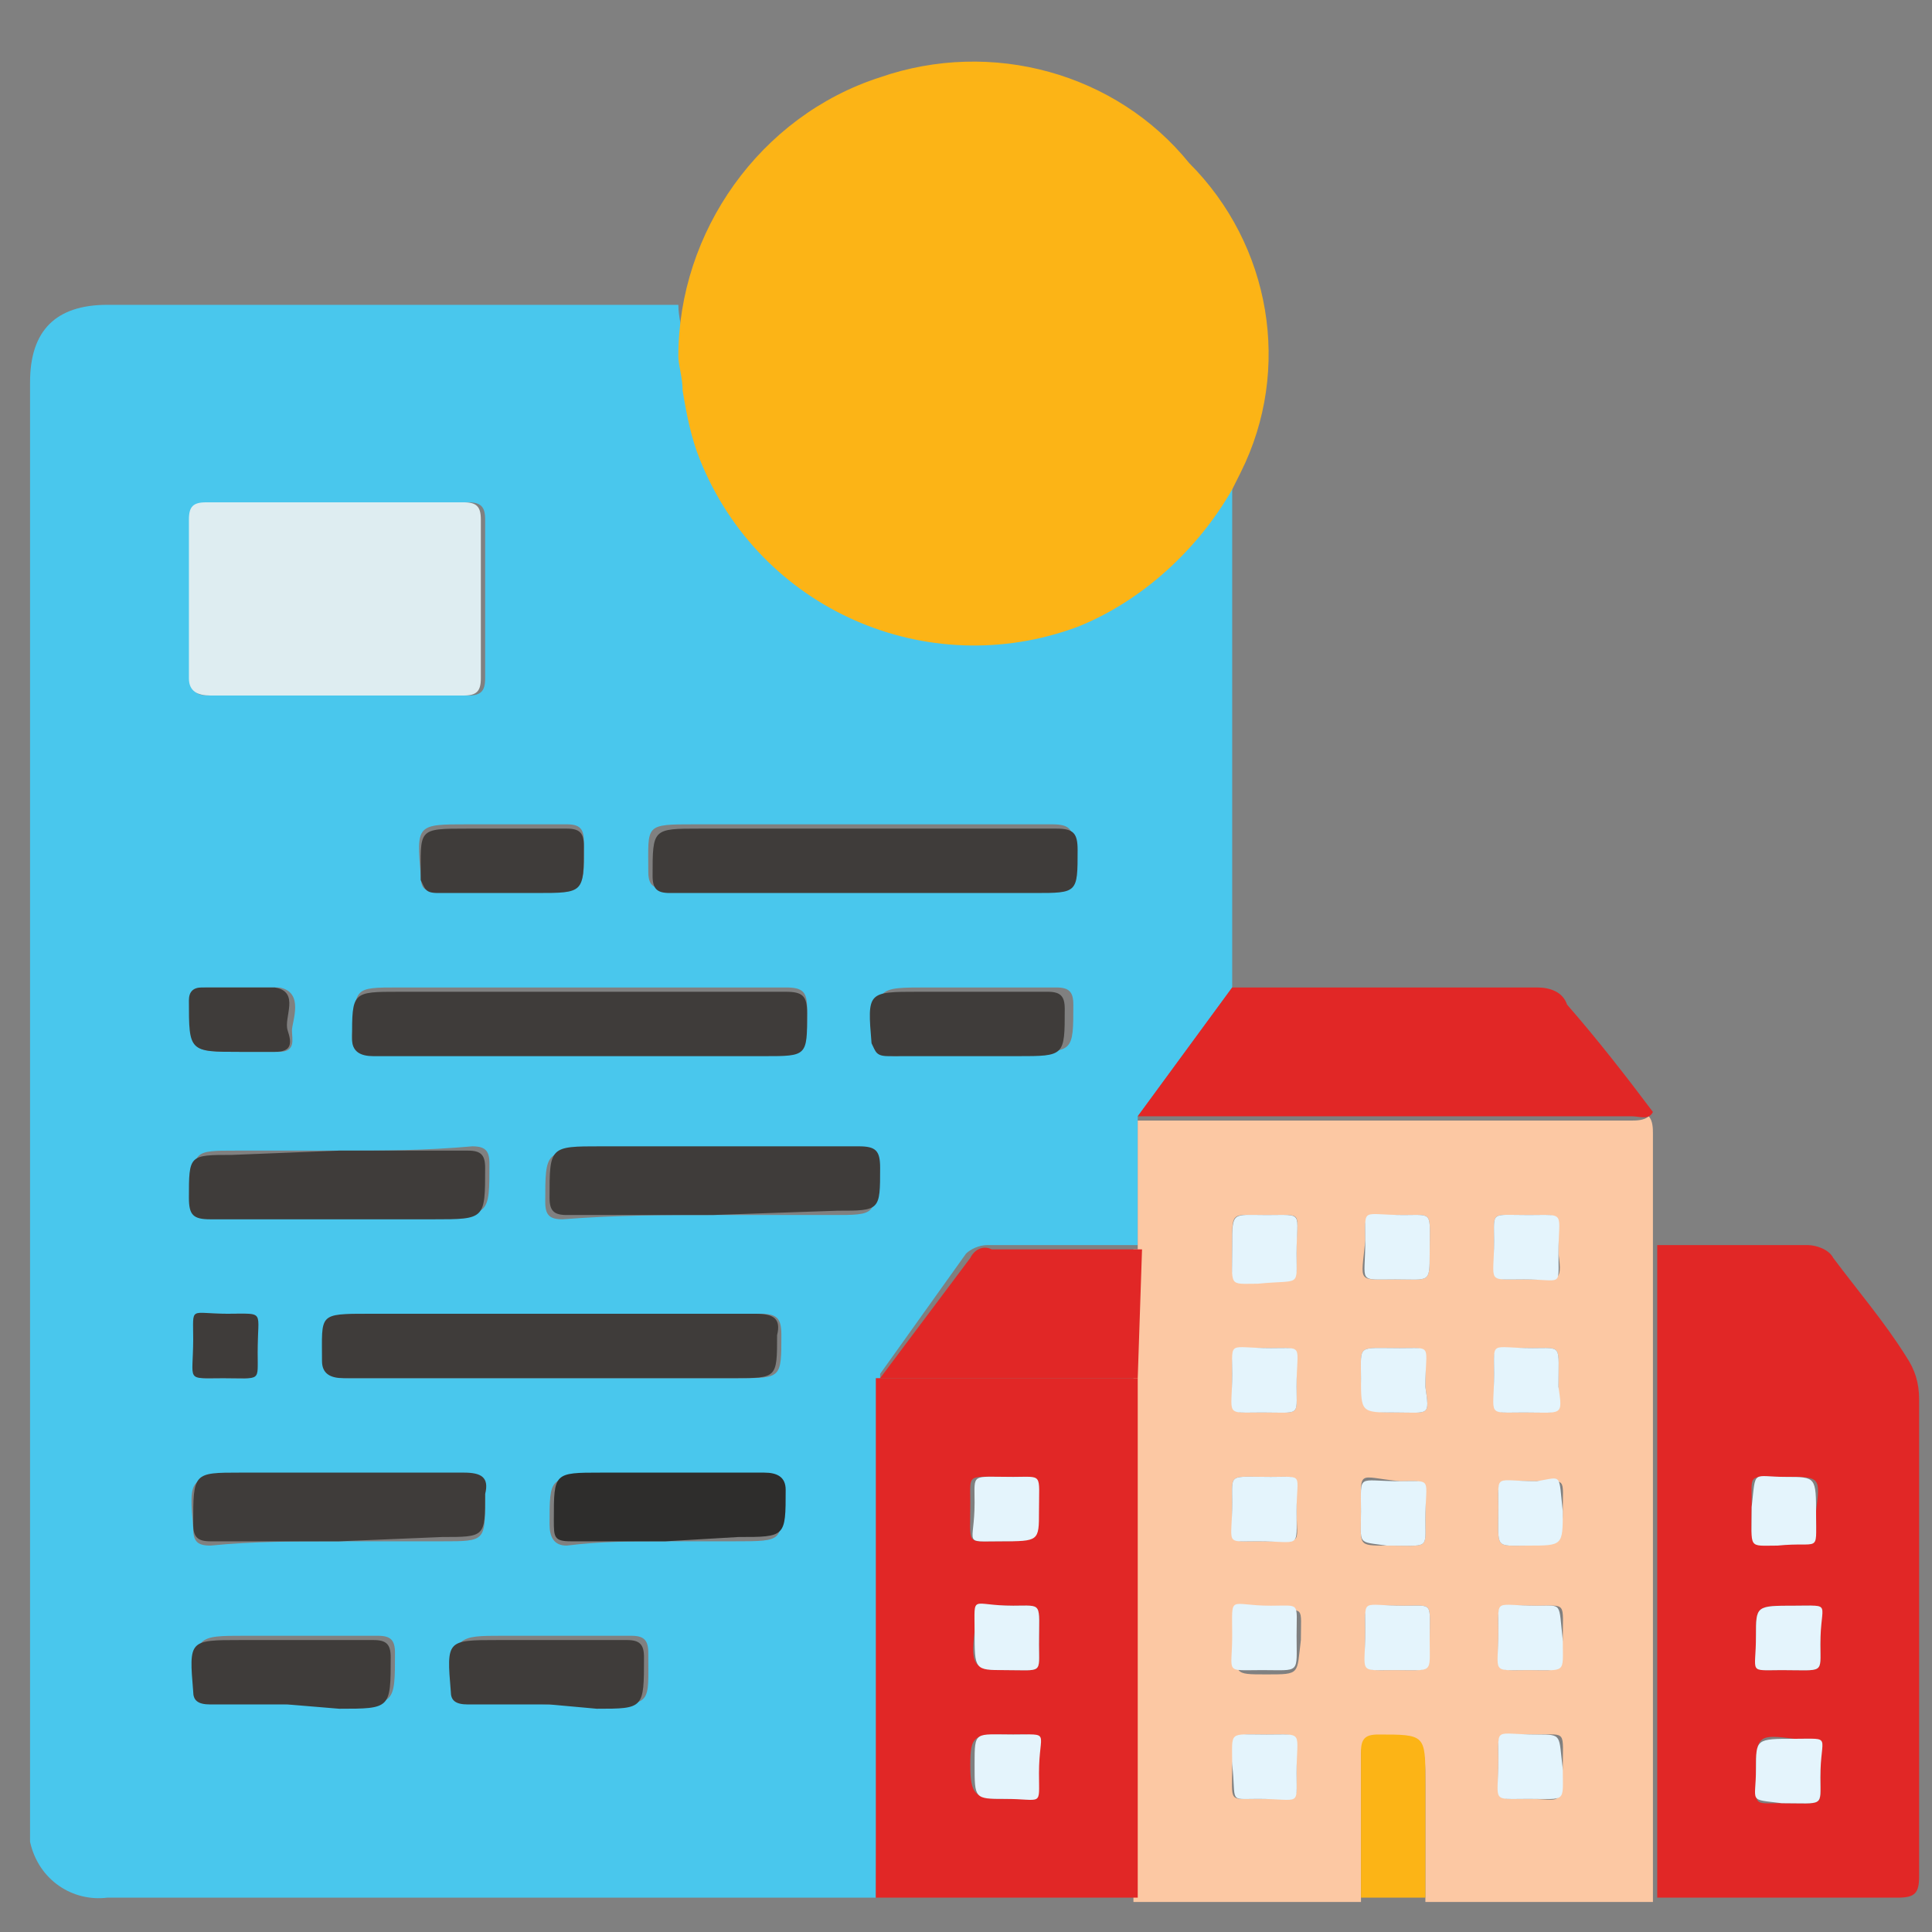
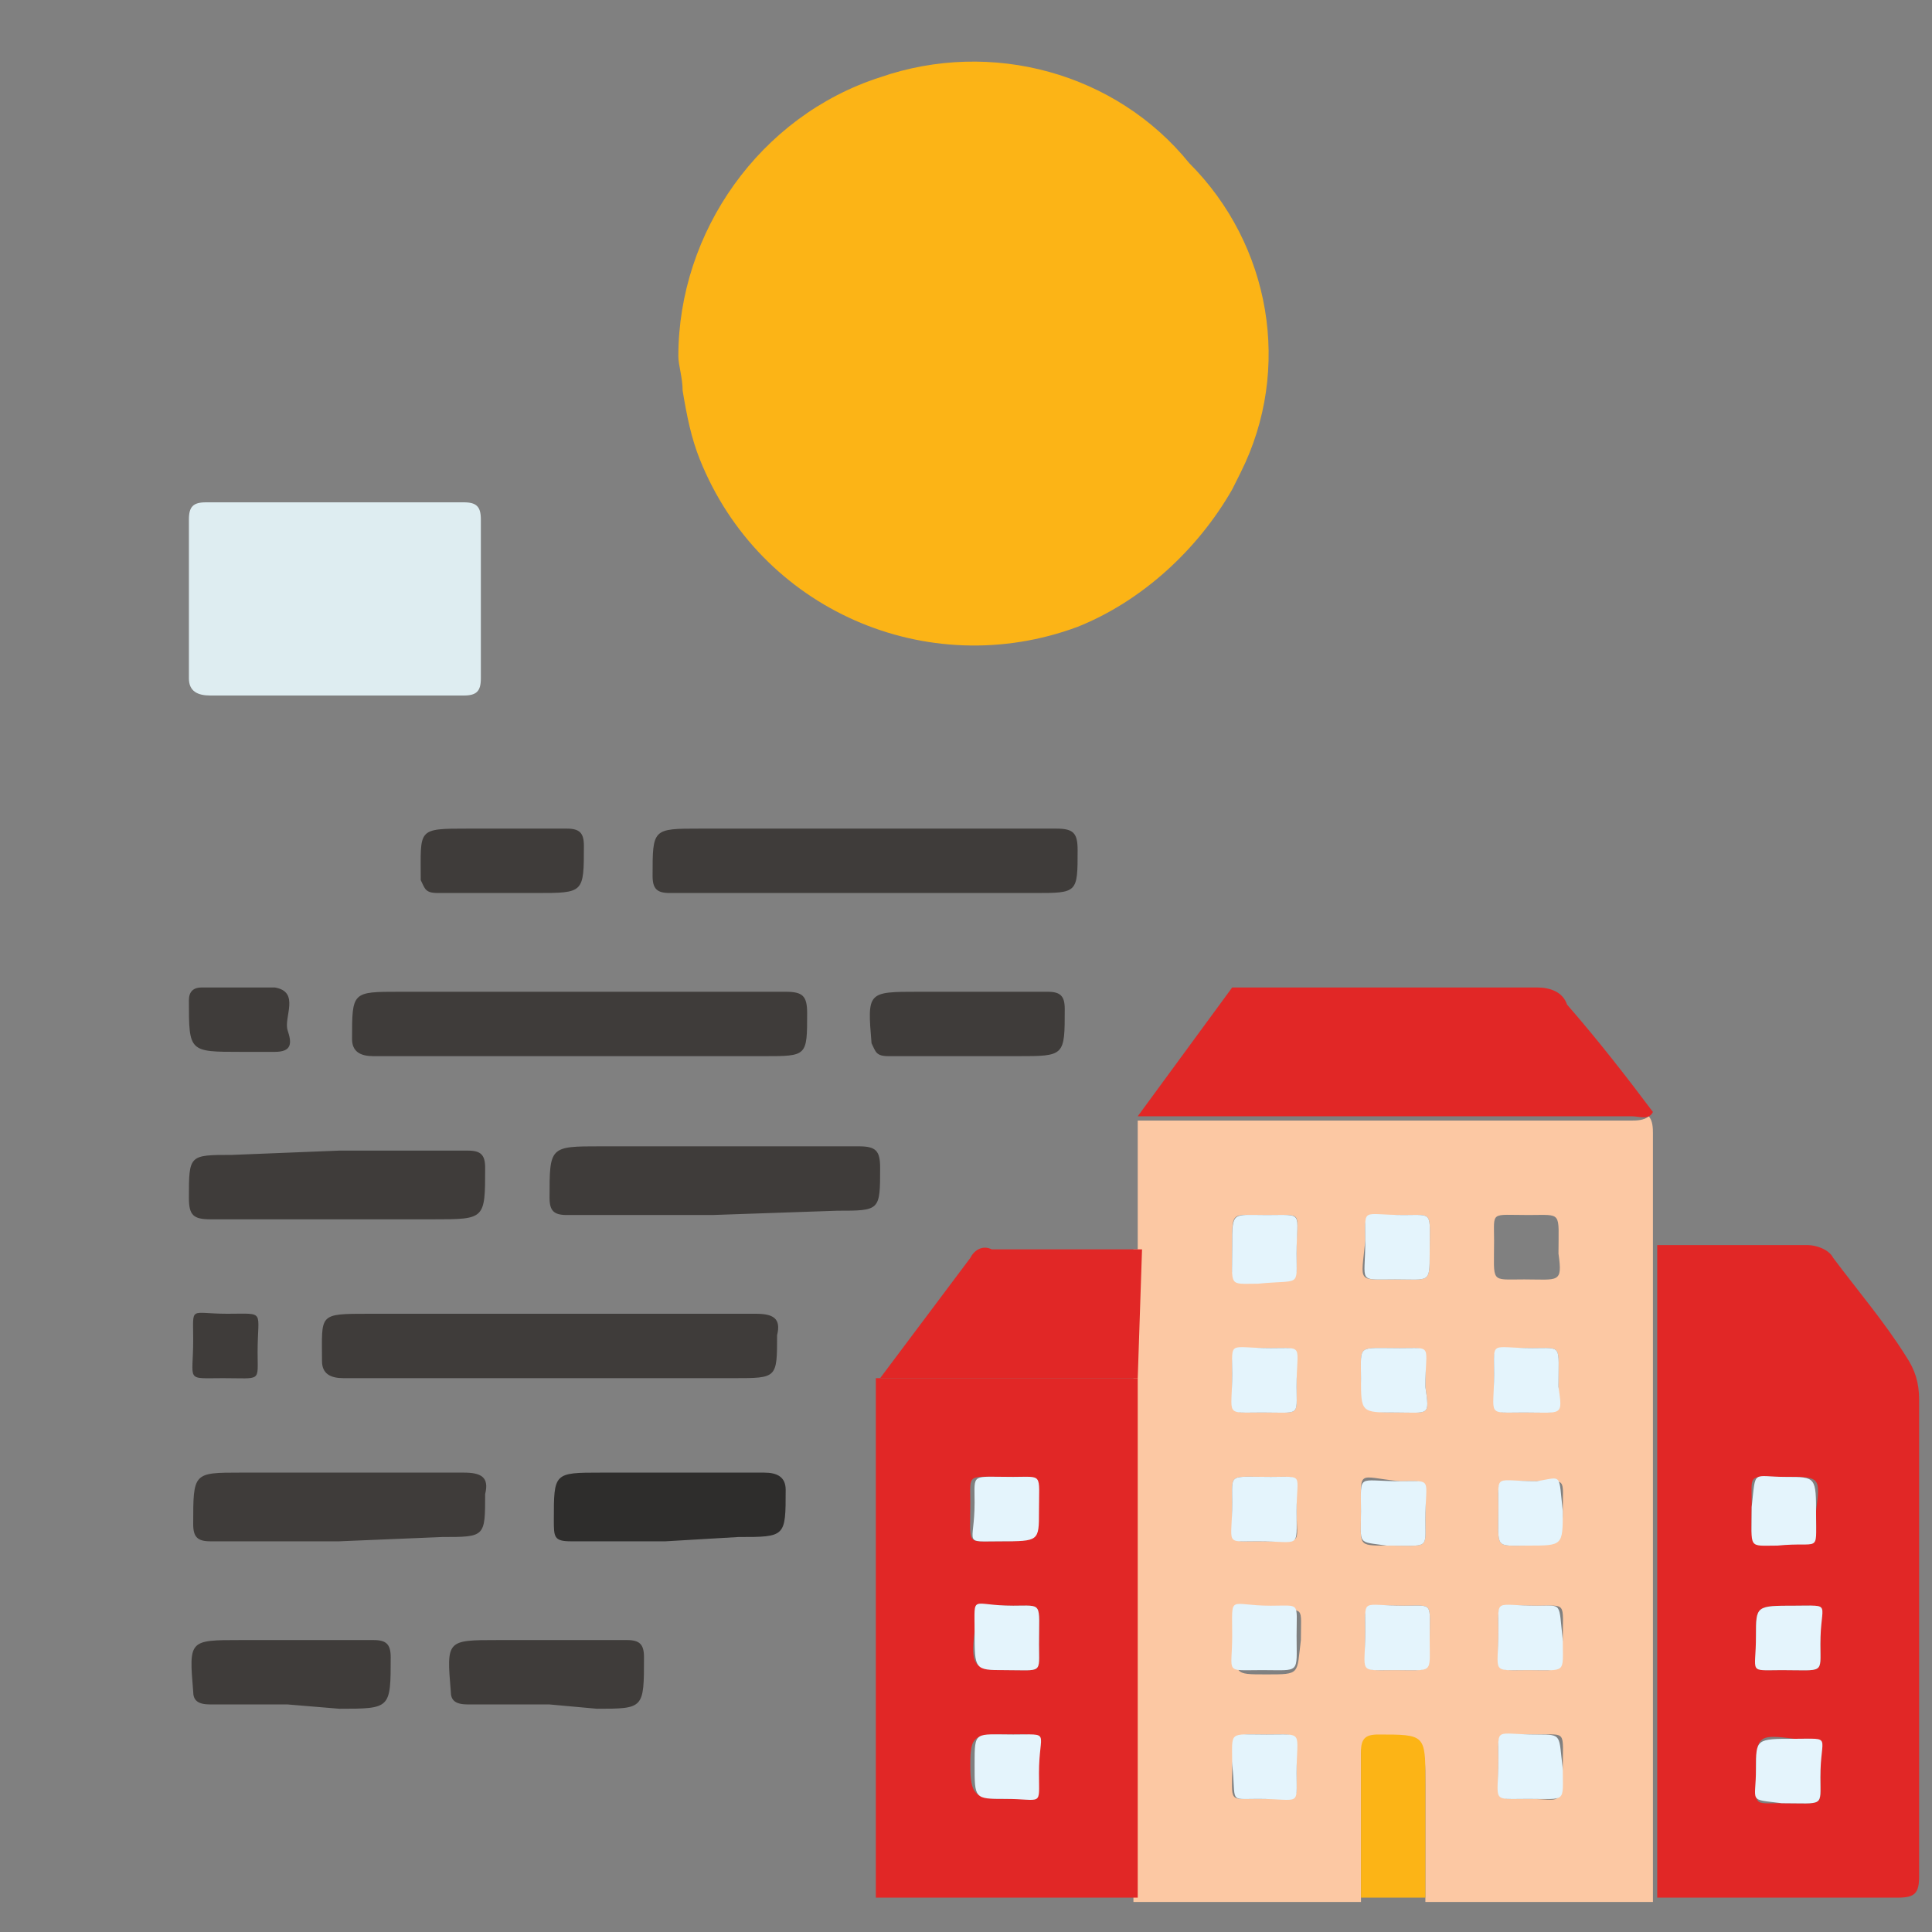
<svg xmlns="http://www.w3.org/2000/svg" version="1.1" id="Layer_1" x="0px" y="0px" width="45px" height="45px" viewBox="0 0 45 45" style="enable-background:new 0 0 45 45;" xml:space="preserve">
  <rect x="0" y="0" width="45" height="45" fill="#808080" stroke="none" />
  <style type="text/css">
	.st0{fill:#49C7ED;}
	.st1{fill:#FCC8A3;}
	.st2{fill:#FCB416;}
	.st3{fill:#E12726;}
	.st4{fill:#DEEDF1;}
	.st5{fill:#3F3C3A;}
	.st6{fill:#2E2D2C;}
	.st7{fill:#E4F4FC;}
</style>
-   <path class="st0" d="M20.4,44.2H2.5c-0.8,0.1-1.6-0.4-1.8-1.3c0-0.2,0-0.3,0-0.5V8.9c0-1.2,0.6-1.8,1.8-1.8h13.3  c0,0.3,0.1,0.6,0.1,0.8c0.5,3.7,3.8,6.4,7.6,5.9c0.6-0.1,1.1-0.2,1.6-0.4c1.5-0.6,2.8-1.7,3.6-3.2c0,1.6,0,3.2,0,4.8V23l-2.2,3v3  c-1.2,0-2.3,0-3.5,0c-0.2,0-0.4,0.1-0.5,0.2l-2,2.8c0,0.2,0,0.3,0,0.5L20.4,44.2z M7.9,16.2h3c0.3,0,0.4-0.1,0.4-0.4  c0-1.2,0-2.5,0-3.7c0-0.3-0.1-0.4-0.4-0.4h-6c-0.3,0-0.4,0.1-0.4,0.4c0,1.2,0,2.5,0,3.7c0,0.4,0.1,0.4,0.5,0.4L7.9,16.2z M13.5,24.5  h4.3c1,0,1,0,1-1c0-0.4-0.1-0.5-0.5-0.5c-3,0-6,0-9,0c-1.1,0-1,0-1.1,1.1c0,0.4,0.1,0.4,0.5,0.4C10.3,24.5,11.9,24.5,13.5,24.5z   M12.8,32.1h4.4c1,0,1,0,1-1c0-0.4-0.1-0.5-0.5-0.5h-9c-1.1,0-1,0-1,1.1c0,0.4,0.1,0.4,0.5,0.4H12.8z M20,20.7h4c1,0,1,0,1-1  c0-0.4-0.1-0.5-0.5-0.5h-8.3c-1.2,0-1.1,0-1.1,1.1c0,0.3,0.1,0.4,0.4,0.4L20,20.7z M16.6,28.3h2.8c1,0,1,0,1-1  c0-0.4-0.1-0.5-0.5-0.5h-6c-1.2,0-1.2,0-1.2,1.2c0,0.3,0.1,0.4,0.4,0.4C14.4,28.3,15.5,28.3,16.6,28.3z M7.9,26.8H5.5c-1,0-1,0-1,1  c0,0.4,0.1,0.5,0.5,0.5c1.7,0,3.5,0,5.2,0c1.2,0,1.2,0,1.2-1.2c0-0.3-0.1-0.4-0.4-0.4C9.9,26.8,8.9,26.8,7.9,26.8z M7.9,35.9h2.4  c1,0,1,0,1-1c0-0.4-0.1-0.5-0.5-0.5c-1.7,0-3.5,0-5.2,0c-1.2,0-1.2,0-1.1,1.2c0,0.3,0.1,0.4,0.4,0.4C5.9,35.9,6.9,35.9,7.9,35.9  L7.9,35.9z M15.5,35.9h1.6c1.2,0,1.1,0,1.1-1.1c0-0.4-0.1-0.4-0.5-0.4c-1.3,0-2.5,0-3.8,0c-1.1,0-1.1,0-1.1,1.1  c0,0.3,0.1,0.5,0.4,0.5C14,35.9,14.7,35.9,15.5,35.9L15.5,35.9L15.5,35.9z M22.7,24.5h1.2c1.1,0,1.1,0,1.1-1.1  c0-0.3-0.1-0.4-0.4-0.4h-3c-1.2,0-1.2,0-1.1,1.2c0,0.3,0.1,0.4,0.4,0.4C21.4,24.5,22,24.5,22.7,24.5L22.7,24.5L22.7,24.5z   M12.8,39.7h1.2c1.2,0,1.1,0,1.1-1.2c0-0.3-0.1-0.4-0.4-0.4c-1,0-2,0-3,0s-1.2,0-1.1,1.2c0,0.3,0.1,0.3,0.4,0.3L12.8,39.7z   M6.8,39.7h1.2c1.2,0,1.2,0,1.2-1.2c0-0.3-0.1-0.4-0.4-0.4c-1,0-2,0-3.1,0s-1.2,0-1.1,1.2c0,0.3,0.1,0.3,0.4,0.3L6.8,39.7z   M11.7,20.7h0.8c1.2,0,1.1,0,1.1-1.1c0-0.3-0.1-0.4-0.4-0.4c-0.7,0-1.5,0-2.3,0c-1.2,0-1.2,0-1.1,1.2c0,0.3,0.1,0.4,0.4,0.3  L11.7,20.7z M5.6,24.5h0.9c0.4,0,0.3-0.3,0.3-0.5c0-0.2,0.3-0.9-0.3-1c-0.6,0-1.1,0-1.7,0c-0.2,0-0.3,0.1-0.3,0.3  C4.4,24.5,4.4,24.5,5.6,24.5z M5.2,32.1c0.8,0,0.8,0.1,0.8-0.6c0-1,0.1-0.9-0.7-0.9c-0.8,0-0.8-0.1-0.8,0.6  C4.5,32.2,4.4,32.1,5.2,32.1z" />
  <path class="st1" d="M26.5,29.1v-3H38c0.1,0,0.3,0,0.4-0.1c0.1,0.1,0.1,0.3,0.1,0.4c0,0.9,0,1.8,0,2.7v15.2h-5.3c0-0.9,0-1.8,0-2.7  c0-1.1,0-1.1-1.1-1.1c-0.3,0-0.4,0.1-0.4,0.4c0,1.2,0,2.2,0,3.4h-5.3V29.1z M35.5,32.9c0.8,0,0.8,0.1,0.8-0.6c0-1,0.1-0.9-0.6-0.9  c-1,0-0.9-0.1-0.9,0.6C34.8,33,34.7,32.9,35.5,32.9z M29.5,28.3c-0.8,0-0.8-0.1-0.8,0.6c0,1-0.1,0.9,0.6,0.9c1,0,0.9,0.1,0.9-0.7  C30.2,28.2,30.4,28.3,29.5,28.3z M32.5,29.8c0.8,0,0.8,0.1,0.8-0.6c0-1,0.1-0.9-0.6-0.9c-1,0-0.9-0.1-0.9,0.6  C31.7,29.9,31.6,29.8,32.5,29.8z M29.4,32.9c0.9,0,0.8,0.1,0.8-0.6c0-1,0.1-0.9-0.6-0.9c-0.9,0-0.9-0.1-0.9,0.6  C28.7,33,28.6,32.9,29.4,32.9z M30.2,35.2c0-0.9,0.1-0.8-0.6-0.8c-1,0-0.9-0.1-0.9,0.6c0,1-0.1,0.9,0.6,0.9  C30.4,35.9,30.2,36,30.2,35.2L30.2,35.2z M31.7,35.2c0,0.8-0.1,0.8,0.6,0.8c1,0,0.9,0.1,0.9-0.6c0-1,0.1-0.9-0.6-0.9  C31.6,34.4,31.7,34.2,31.7,35.2z M36.4,35.2c0-0.8,0.1-0.7-0.6-0.7c-1,0-0.9-0.1-0.9,0.6c0,1-0.1,0.9,0.7,0.9  C36.3,35.9,36.4,35.9,36.4,35.2z M33.3,38.2c0-0.9,0.1-0.8-0.6-0.8c-1,0-0.9-0.1-0.9,0.6c0,1-0.1,0.9,0.7,0.9S33.3,39,33.3,38.2  L33.3,38.2z M36.4,38.2c0-0.9,0.1-0.8-0.6-0.8c-1,0-0.9-0.1-0.9,0.6c0,1-0.1,0.9,0.7,0.9S36.3,39,36.4,38.2L36.4,38.2z M35.6,28.3  c-0.9,0-0.8-0.1-0.8,0.6c0,1-0.1,0.9,0.7,0.9s0.9,0.1,0.8-0.6C36.3,28.2,36.4,28.3,35.6,28.3L35.6,28.3z M30.3,38.2  c0-0.8,0.1-0.7-0.6-0.7c-1,0-0.9-0.1-0.9,0.7c0,0.8-0.1,0.8,0.7,0.8C30.3,39,30.2,39,30.3,38.2L30.3,38.2z M28.7,41.1  c0,0.9-0.1,0.8,0.6,0.8c1,0,0.9,0.1,0.9-0.6c0-1,0.1-0.9-0.7-0.9C28.8,40.4,28.8,40.3,28.7,41.1z M32.5,32.9c0.8,0,0.8,0.1,0.7-0.6  c0-1,0.1-0.9-0.6-0.9c-1,0-0.9-0.1-0.9,0.7C31.8,32.8,31.7,32.9,32.5,32.9z M36.4,41.2c0-0.9,0.1-0.8-0.6-0.8c-1,0-0.9-0.1-0.9,0.6  c0,1-0.1,0.9,0.7,0.9S36.3,42.1,36.4,41.2z" />
  <path class="st2" d="M28.9,11l-0.2,0.4c-0.8,1.4-2.1,2.6-3.6,3.2c-3.5,1.3-7.4-0.4-8.8-3.9c-0.2-0.5-0.3-1-0.4-1.6  c0-0.3-0.1-0.6-0.1-0.8c0-2.9,1.9-5.6,4.7-6.5c2.6-0.9,5.5-0.1,7.2,2C29.6,5.7,30.1,8.6,28.9,11z" />
  <path class="st3" d="M38.6,44.2V29c1.2,0,2.3,0,3.5,0c0.2,0,0.5,0.1,0.6,0.3c0.6,0.8,1.2,1.5,1.7,2.3c0.2,0.3,0.3,0.6,0.3,1  c0,3.7,0,7.4,0,11.1c0,0.4-0.1,0.5-0.5,0.5C42.3,44.2,40.4,44.2,38.6,44.2z M41.6,34.4c-0.9,0-0.8-0.1-0.8,0.6c0,1-0.1,0.9,0.6,0.9  c1,0,0.9,0.1,0.9-0.7C42.4,34.4,42.4,34.4,41.6,34.4z M40.9,38.1c0,0.9-0.1,0.8,0.6,0.8c1,0,0.9,0.1,0.9-0.6c0-1,0.1-0.9-0.6-0.9  C40.9,37.4,40.9,37.4,40.9,38.1z M40.9,41.2c0,0.9-0.1,0.8,0.6,0.8c1,0,0.9,0.1,0.9-0.6c0-1,0.1-0.9-0.6-0.9  C41,40.4,40.9,40.4,40.9,41.2z" />
  <path class="st3" d="M26.5,32.1v12.1h-6.1V32.6c0-0.2,0-0.3,0-0.5L26.5,32.1z M24.1,35.2c0-0.9,0.1-0.8-0.6-0.8  c-1,0-0.9-0.1-0.9,0.6c0,1-0.1,0.9,0.6,0.9C24,35.9,24.2,35.9,24.1,35.2L24.1,35.2z M23.4,38.9c0.9,0,0.8,0.1,0.8-0.6  c0-1,0.1-0.9-0.6-0.9c-1,0-0.9-0.1-0.9,0.6C22.6,38.8,22.7,38.9,23.4,38.9L23.4,38.9z M23.4,41.9c0.8,0,0.8,0.1,0.7-0.6  c0-1,0.1-0.9-0.6-0.9c-0.8,0-0.9,0-0.9,0.7C22.6,41.8,22.7,41.9,23.4,41.9L23.4,41.9z" />
  <path class="st3" d="M38.5,25.9C38.4,26.1,38.2,26,38,26H26.5l2.2-3h7.1c0.3,0,0.6,0.1,0.7,0.4C37.2,24.2,37.9,25.1,38.5,25.9z" />
  <path class="st2" d="M31.7,44.2c0-1.2,0-2.2,0-3.4c0-0.3,0.1-0.4,0.4-0.4c1.1,0,1.1,0,1.1,1.1c0,0.9,0,1.8,0,2.7L31.7,44.2z" />
  <path class="st4" d="M7.9,16.2h-3c-0.3,0-0.5-0.1-0.5-0.4c0-1.2,0-2.5,0-3.7c0-0.3,0.1-0.4,0.4-0.4h6c0.3,0,0.4,0.1,0.4,0.4  c0,1.2,0,2.5,0,3.7c0,0.3-0.1,0.4-0.4,0.4L7.9,16.2L7.9,16.2z" />
  <path class="st5" d="M13.5,24.6H8.7c-0.3,0-0.5-0.1-0.5-0.4c0-1.1,0-1.1,1.1-1.1h9c0.4,0,0.5,0.1,0.5,0.5c0,1,0,1-1,1H13.5z" />
  <path class="st5" d="M12.8,32.1H8c-0.3,0-0.5-0.1-0.5-0.4c0-1.1-0.1-1.1,1.1-1.1h9c0.4,0,0.6,0.1,0.5,0.5c0,1,0,1-1,1L12.8,32.1z" />
  <path class="st5" d="M20,20.8c-1.5,0-3,0-4.4,0c-0.3,0-0.4-0.1-0.4-0.4c0-1.1,0-1.1,1.1-1.1h8.3c0.4,0,0.5,0.1,0.5,0.5c0,1,0,1-1,1  L20,20.8z" />
  <path class="st3" d="M26.5,32.1h-6l2.1-2.8c0.1-0.2,0.3-0.3,0.5-0.2c1.2,0,2.3,0,3.5,0L26.5,32.1z" />
  <path class="st5" d="M16.6,28.3c-1.2,0-2.2,0-3.4,0c-0.3,0-0.4-0.1-0.4-0.4c0-1.2,0-1.2,1.2-1.2h6c0.4,0,0.5,0.1,0.5,0.5  c0,1,0,1-1,1L16.6,28.3z" />
  <path class="st5" d="M7.9,26.8c1,0,2,0,3,0c0.3,0,0.4,0.1,0.4,0.4c0,1.2,0,1.2-1.2,1.2c-1.7,0-3.5,0-5.2,0c-0.4,0-0.5-0.1-0.5-0.5  c0-1,0-1,1-1L7.9,26.8z" />
  <path class="st5" d="M7.9,35.9c-1,0-2,0-3,0c-0.3,0-0.4-0.1-0.4-0.4c0-1.2,0-1.2,1.1-1.2c1.7,0,3.5,0,5.2,0c0.4,0,0.6,0.1,0.5,0.5  c0,1,0,1-1,1L7.9,35.9z" />
  <path class="st6" d="M15.5,35.9c-0.7,0-1.5,0-2.2,0c-0.4,0-0.4-0.1-0.4-0.5c0-1.1,0-1.1,1.1-1.1c1.3,0,2.5,0,3.8,0  c0.3,0,0.5,0.1,0.5,0.4c0,1.1,0,1.1-1.1,1.1L15.5,35.9L15.5,35.9z" />
  <path class="st5" d="M22.6,24.6h-1.9c-0.3,0-0.3-0.1-0.4-0.3c-0.1-1.2-0.1-1.2,1.1-1.2h3c0.3,0,0.4,0.1,0.4,0.4c0,1.1,0,1.1-1.1,1.1  L22.6,24.6z" />
  <path class="st5" d="M12.8,39.7h-1.9c-0.3,0-0.4-0.1-0.4-0.3c-0.1-1.2-0.1-1.2,1.1-1.2s2,0,3,0c0.3,0,0.4,0.1,0.4,0.4  c0,1.2,0,1.2-1.1,1.2L12.8,39.7z" />
  <path class="st5" d="M6.7,39.7H4.9c-0.3,0-0.4-0.1-0.4-0.3c-0.1-1.2-0.1-1.2,1.1-1.2s2,0,3.1,0c0.3,0,0.4,0.1,0.4,0.4  c0,1.2,0,1.2-1.2,1.2L6.7,39.7z" />
  <path class="st5" d="M11.7,20.8c-0.5,0-1,0-1.5,0c-0.3,0-0.3-0.1-0.4-0.3c0-1.2-0.1-1.2,1.1-1.2c0.8,0,1.5,0,2.3,0  c0.3,0,0.4,0.1,0.4,0.4c0,1.1,0,1.1-1.1,1.1L11.7,20.8z" />
  <path class="st5" d="M5.6,24.5c-1.2,0-1.2,0-1.2-1.2c0-0.2,0.1-0.3,0.3-0.3c0.6,0,1.1,0,1.7,0c0.6,0.1,0.2,0.7,0.3,1  c0.1,0.3,0.1,0.5-0.3,0.5L5.6,24.5z" />
  <path class="st5" d="M5.2,32.1c-0.9,0-0.7,0.1-0.7-0.9c0-0.8-0.1-0.6,0.8-0.6S6,30.5,6,31.5C6,32.2,6.1,32.1,5.2,32.1z" />
  <path class="st7" d="M35.5,32.9c-0.9,0-0.7,0.1-0.7-0.9c0-0.8-0.1-0.6,0.9-0.6c0.7,0,0.6-0.1,0.6,0.9C36.4,33,36.4,32.9,35.5,32.9z" />
  <path class="st7" d="M29.5,28.3c0.9,0,0.7-0.1,0.7,0.9c0,0.8,0.1,0.6-0.9,0.7c-0.7,0-0.6,0.1-0.6-0.9C28.7,28.2,28.7,28.3,29.5,28.3  z" />
  <path class="st7" d="M32.5,29.8c-0.9,0-0.7,0.1-0.7-0.9c0-0.8-0.1-0.6,0.9-0.6c0.7,0,0.6-0.1,0.6,0.9C33.3,29.9,33.3,29.8,32.5,29.8  z" />
  <path class="st7" d="M29.4,32.9c-0.9,0-0.7,0.1-0.7-0.9c0-0.8-0.1-0.6,0.9-0.6c0.8,0,0.6-0.1,0.6,0.9C30.2,33,30.3,32.9,29.4,32.9z" />
  <path class="st7" d="M30.2,35.2c0,0.9,0.1,0.7-0.9,0.7c-0.8,0-0.6,0.1-0.6-0.9c0-0.7-0.1-0.6,0.9-0.6C30.4,34.4,30.2,34.3,30.2,35.2  z" />
  <path class="st7" d="M31.7,35.2c0-0.9-0.1-0.7,0.9-0.7c0.8,0,0.6-0.1,0.6,0.9c0,0.7,0.1,0.6-0.9,0.6C31.6,35.9,31.7,36,31.7,35.2z" />
  <path class="st7" d="M36.4,35.2c0,0.8,0,0.8-0.8,0.8s-0.7,0.1-0.7-0.9c0-0.8-0.1-0.6,0.9-0.6C36.4,34.4,36.3,34.3,36.4,35.2z" />
  <path class="st7" d="M33.3,38.2c0,0.8,0.1,0.7-0.8,0.7c-0.9,0-0.7,0.1-0.7-0.9c0-0.8-0.1-0.6,0.9-0.6C33.4,37.4,33.3,37.3,33.3,38.2  z" />
  <path class="st7" d="M36.4,38.2c0,0.8,0.1,0.7-0.8,0.7c-0.9,0-0.7,0.1-0.7-0.9c0-0.8-0.1-0.6,0.9-0.6C36.4,37.4,36.3,37.3,36.4,38.2  z" />
-   <path class="st7" d="M35.6,28.3c0.9,0,0.7-0.1,0.7,0.9c0,0.8,0.1,0.6-0.8,0.6c-0.9,0-0.7,0.1-0.7-0.9C34.8,28.2,34.7,28.3,35.6,28.3  z" />
  <path class="st7" d="M30.2,38.1c0,0.9,0.1,0.8-0.8,0.8s-0.7,0.1-0.7-0.8c0-1-0.1-0.7,0.9-0.7C30.3,37.4,30.2,37.3,30.2,38.1z" />
  <path class="st7" d="M28.7,41.1c0-0.8-0.1-0.7,0.8-0.7s0.7-0.1,0.7,0.9c0,0.8,0.1,0.6-0.9,0.6C28.6,41.9,28.8,42,28.7,41.1z" />
  <path class="st7" d="M32.5,32.9c-0.8,0-0.8,0-0.8-0.8c0-0.8-0.1-0.7,0.9-0.7c0.8,0,0.6-0.1,0.6,0.9C33.3,33,33.3,32.9,32.5,32.9z" />
  <path class="st7" d="M36.4,41.2c0,0.8,0.1,0.7-0.8,0.7s-0.7,0.1-0.7-0.9c0-0.8-0.1-0.6,0.9-0.6C36.4,40.4,36.3,40.4,36.4,41.2z" />
  <path class="st7" d="M41.6,34.4c0.7,0,0.7,0,0.7,0.9s0.1,0.6-0.9,0.7c-0.7,0-0.6,0.1-0.6-0.9C40.9,34.2,40.8,34.4,41.6,34.4z" />
  <path class="st7" d="M40.9,38.1c0-0.7,0-0.7,0.9-0.7c0.9,0,0.6-0.1,0.6,0.9c0,0.7,0.1,0.6-0.9,0.6C40.7,38.9,40.9,39,40.9,38.1z" />
  <path class="st7" d="M40.9,41.2c0-0.7,0-0.7,0.9-0.7c0.9,0,0.6-0.1,0.6,0.9c0,0.7,0.1,0.6-0.9,0.6C40.7,41.9,40.9,42,40.9,41.2z" />
  <path class="st7" d="M24.2,35.2c0,0.7,0,0.7-0.9,0.7c-0.9,0-0.6,0.1-0.6-0.9c0-0.7-0.1-0.6,0.9-0.6C24.3,34.4,24.2,34.3,24.2,35.2z" />
  <path class="st7" d="M23.4,38.9c-0.7,0-0.7,0-0.7-0.9s-0.1-0.6,0.9-0.6c0.7,0,0.6-0.1,0.6,0.9C24.2,39,24.3,38.9,23.4,38.9z" />
  <path class="st7" d="M23.4,41.9c-0.7,0-0.7,0-0.7-0.8s0-0.7,0.9-0.7c0.9,0,0.6-0.1,0.6,0.9C24.2,42.1,24.3,41.9,23.4,41.9z" />
</svg>